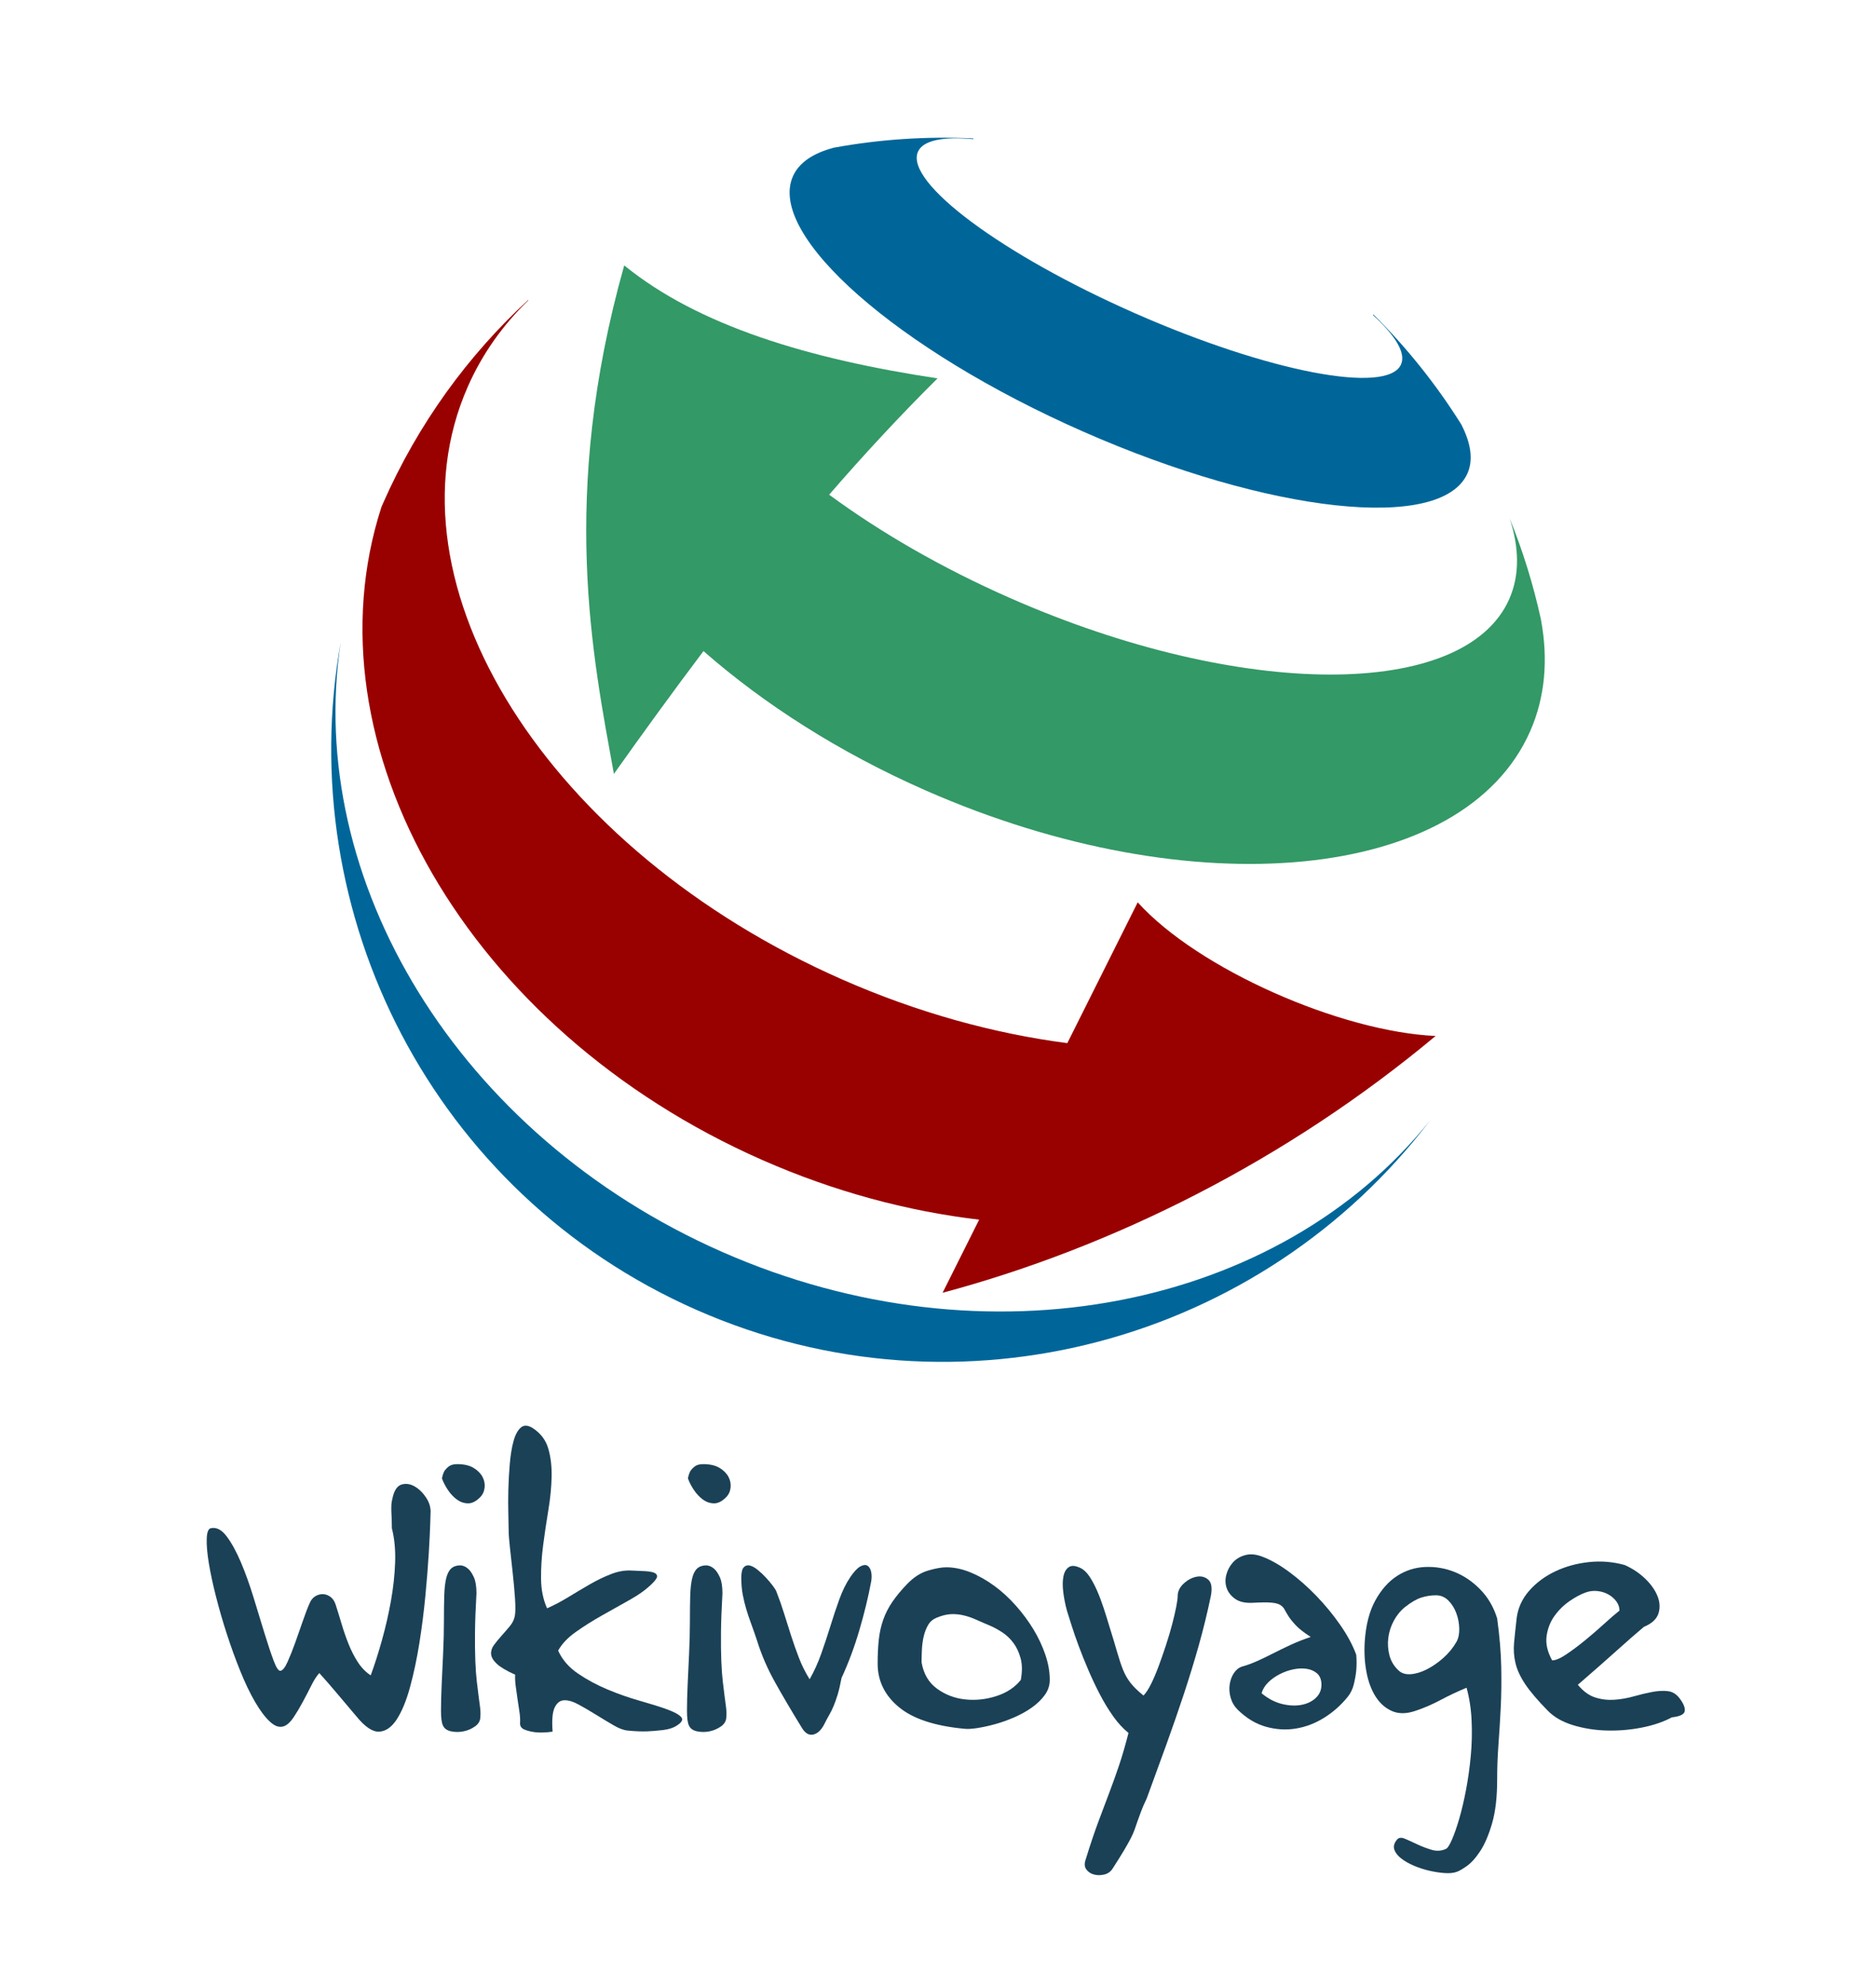
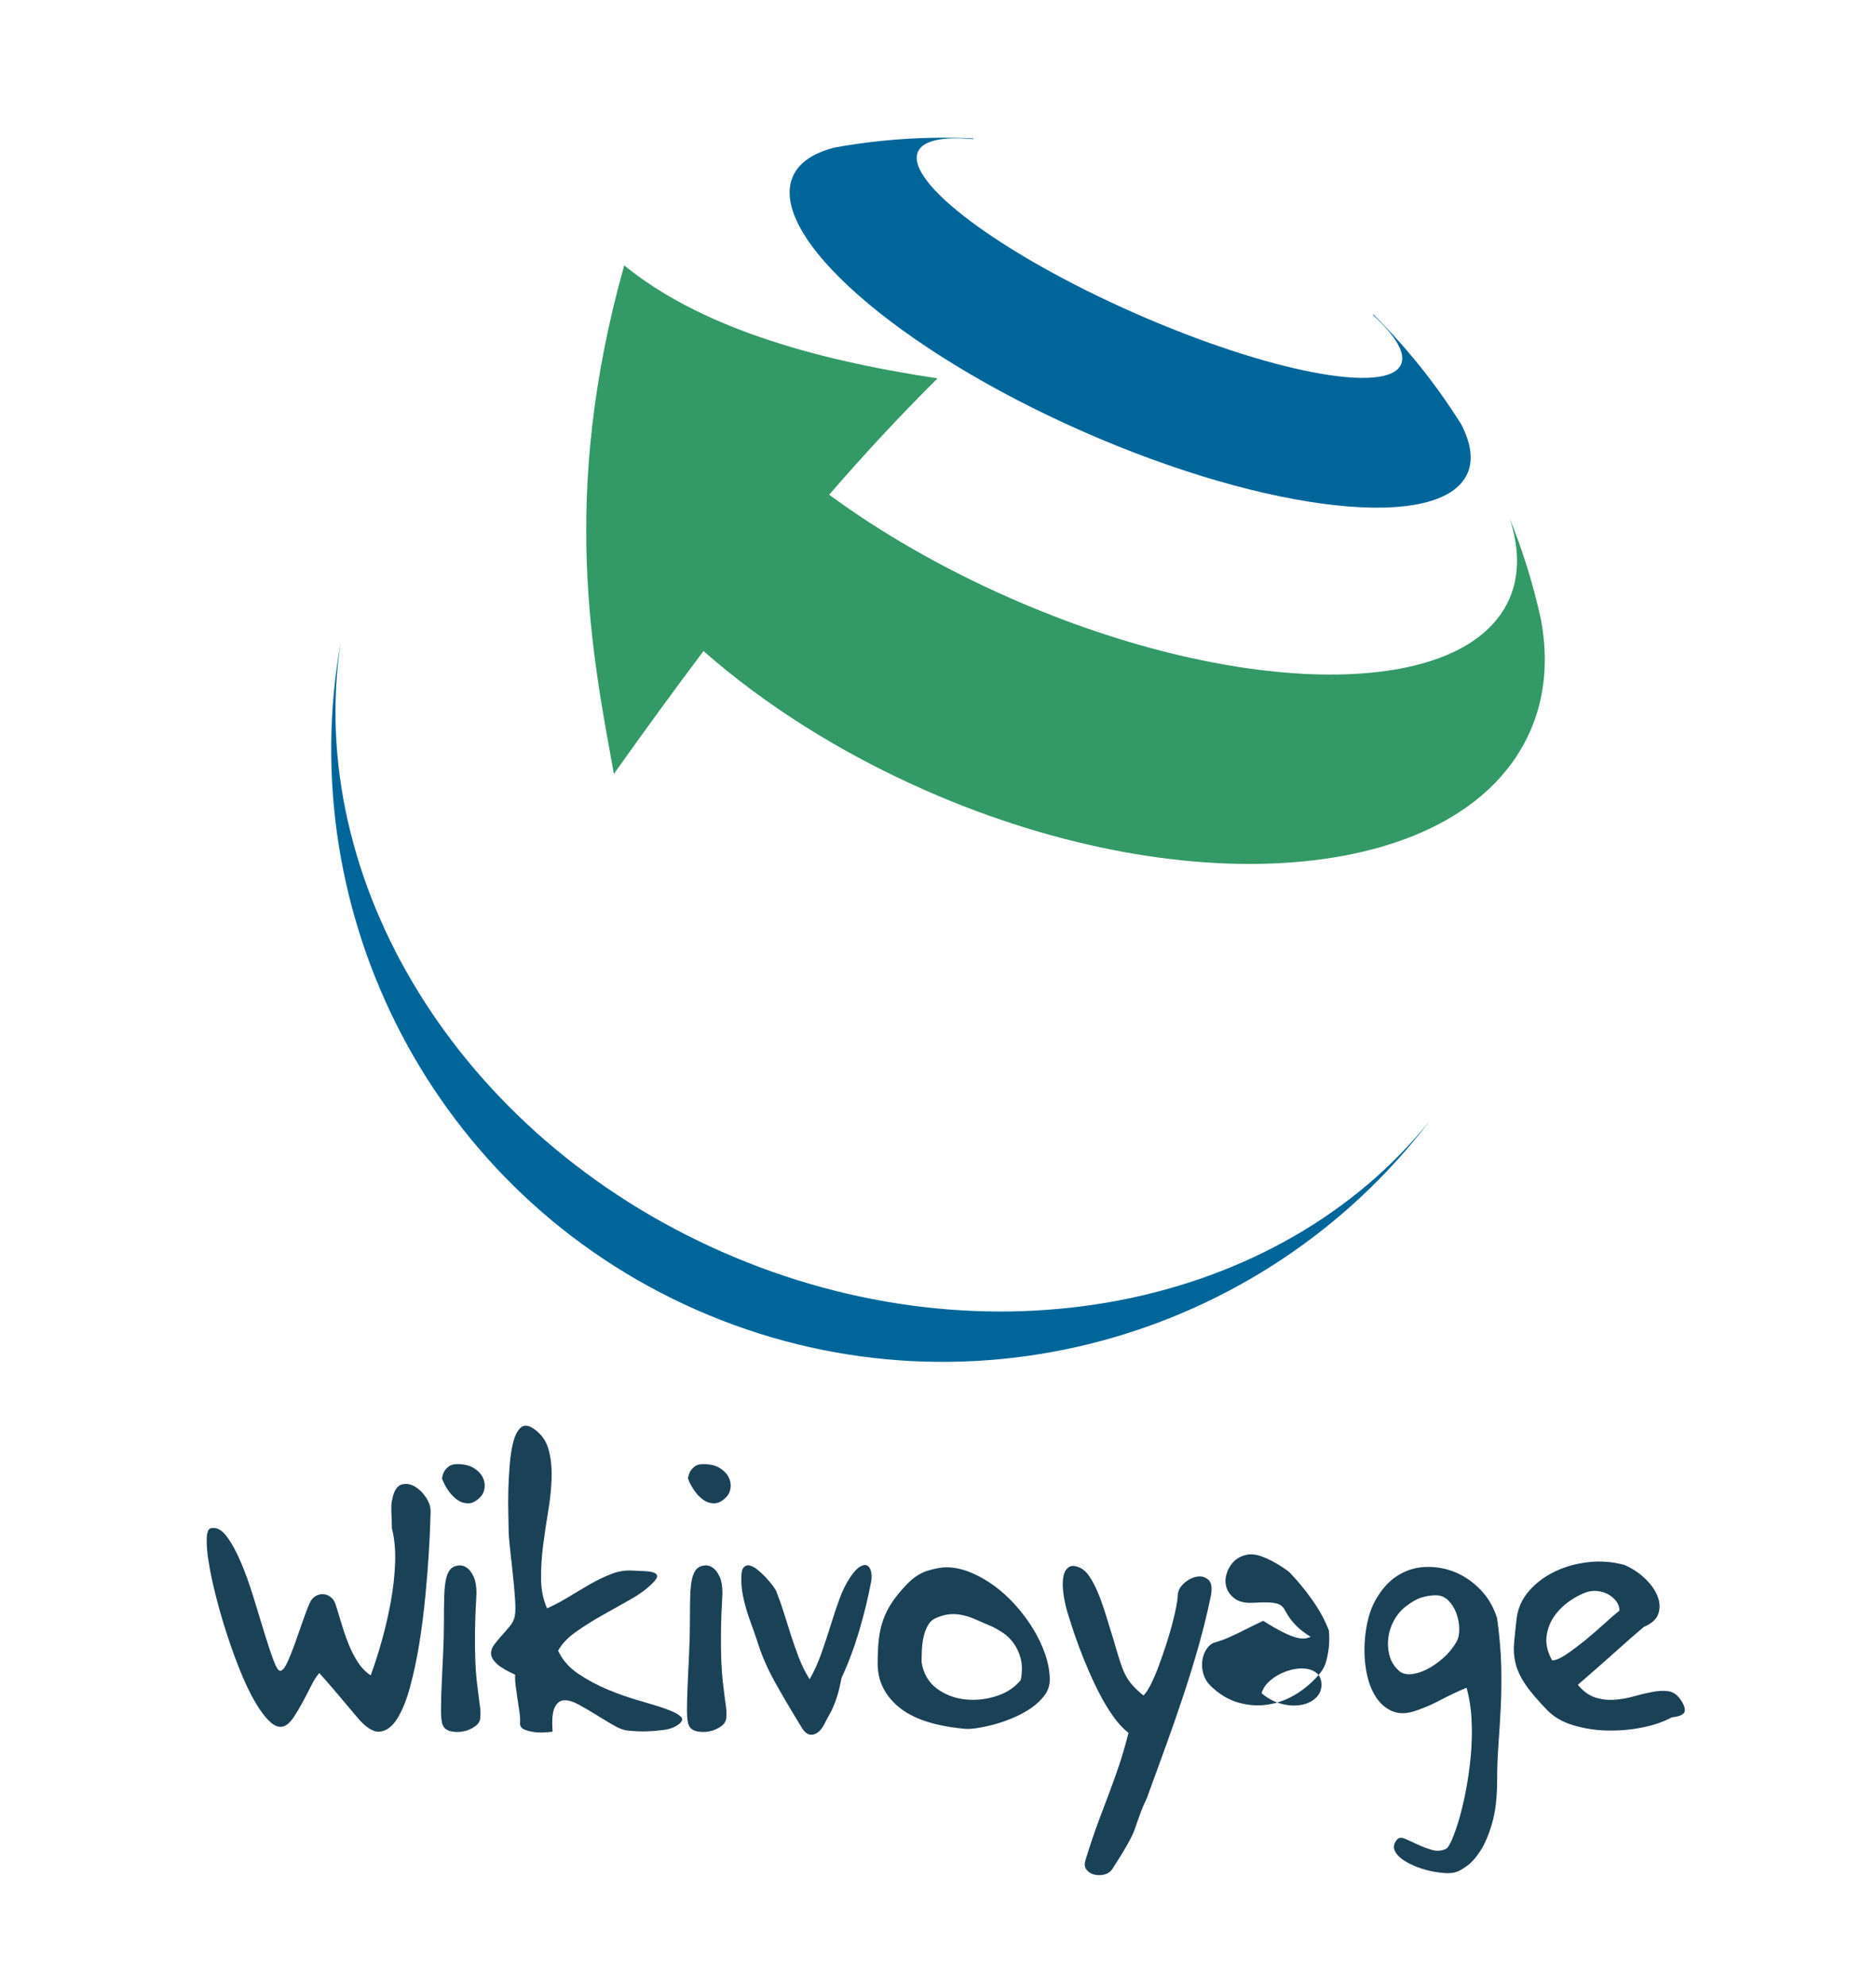
<svg xmlns="http://www.w3.org/2000/svg" version="1.1" id="svg6865" x="0px" y="0px" width="369px" height="390.5px" viewBox="22.39 0 369 390.5" enable-background="new 22.39 0 369 390.5" xml:space="preserve">
  <g id="layer1" transform="translate(-164.07,-261.13)">
    <g id="g2516">
      <path id="path3355" fill="#006699" d="M467.742,481.472c-29.55,36.879-87.025,48.828-139.242,25.846    c-52.133-22.946-82.125-73.277-75.018-119.914c-9.58,53.436,18.126,108.496,69.994,131.326    C375.416,541.589,434.834,524.759,467.742,481.472z" />
-       <path id="path3357" fill="#990100" d="M290.366,320.103c-11.834,10.896-21.671,24.345-28.563,40    c-0.105,0.239-0.209,0.479-0.313,0.72c-15.14,46.741,16.934,102.907,74.938,128.437c14.115,6.213,28.538,10.059,42.625,11.721    l-7.188,14.375c33.638-9.01,67.688-26.057,96.969-50.5c-18.647-0.84-46.678-13.104-58.594-26.28l-13.844,27.688    c-14.445-1.877-29.477-6.002-44.313-12.531c-57.762-25.425-90.744-77.64-73.625-116.531c2.84-6.453,6.875-12.125,11.906-17    C290.37,320.167,290.364,320.132,290.366,320.103z" />
      <path id="path3359" fill="#006699" d="M377.9,288.349c-9.203-0.447-18.39,0.182-27.322,1.803    c-0.051,0.014-0.104,0.021-0.152,0.035c-4.017,1.069-6.813,2.915-8.007,5.626c-5.093,11.57,20.479,34.074,57.087,50.188    c36.609,16.114,70.504,19.784,75.599,8.213c1.188-2.699,0.657-6-1.243-9.664c-0.041-0.063-0.082-0.126-0.121-0.188    c-4.845-7.692-10.571-14.878-17.125-21.365c-0.033,0.029-0.076,0.059-0.107,0.089c4.409,4.014,6.521,7.448,5.527,9.706    c-2.637,5.988-26.068,1.5-52.294-10.042c-26.223-11.542-45.358-25.792-42.723-31.78c0.992-2.257,4.951-3.019,10.891-2.479    C377.905,288.446,377.9,288.394,377.9,288.349z" />
      <path id="path3361" fill="#339966" d="M309.241,313.321c-12.811,45.485-6.136,77.229-2.031,100    c5.755-8.113,11.608-16.175,17.625-24.157c11.876,10.422,26.688,19.92,43.625,27.375c52.655,23.177,105.947,17.988,118.969-11.594    c2.957-6.72,3.572-14.113,2.156-21.813c-0.022-0.108-0.039-0.233-0.063-0.344c-1.484-6.734-3.525-13.349-6.125-19.719    c1.902,5.741,1.998,11.162-0.063,15.844c-8.761,19.903-52.778,19.813-98.219-0.188c-13.412-5.902-25.471-12.891-35.563-20.313    c6.758-7.798,13.828-15.44,21.313-22.875C345.538,331.723,323.821,325.199,309.241,313.321z" />
    </g>
  </g>
  <g>
    <rect x="49.397" y="280.757" fill="none" width="314.985" height="247.487" />
    <path fill="#1B4157" d="M95.309,329.46c0.768-2.09,1.504-4.394,2.208-6.912c0.704-2.517,1.29-5.076,1.76-7.68   c0.469-2.602,0.746-5.141,0.832-7.616c0.085-2.474-0.128-4.714-0.64-6.72c0-0.682-0.011-1.269-0.032-1.76   c-0.022-0.49-0.043-0.96-0.064-1.408c-0.022-0.448-0.022-0.906,0-1.376c0.021-0.469,0.117-1.024,0.288-1.664   c0.341-1.365,0.928-2.165,1.76-2.4c0.832-0.233,1.674-0.105,2.528,0.385c0.853,0.49,1.6,1.216,2.24,2.176s0.938,1.952,0.896,2.976   c0-0.213-0.022,0.427-0.064,1.92c-0.043,1.494-0.139,3.488-0.288,5.984c-0.15,2.496-0.374,5.312-0.672,8.448   c-0.299,3.136-0.694,6.239-1.184,9.312c-0.491,3.072-1.099,5.942-1.824,8.608c-0.726,2.667-1.59,4.778-2.592,6.336   c-1.003,1.558-2.155,2.378-3.456,2.464c-1.302,0.085-2.806-0.917-4.512-3.008c-1.238-1.45-2.454-2.891-3.648-4.32   c-1.195-1.429-2.411-2.826-3.648-4.192c-0.512,0.556-1.035,1.366-1.568,2.433c-0.534,1.066-1.099,2.155-1.696,3.264   c-0.598,1.11-1.195,2.112-1.792,3.008c-0.598,0.896-1.216,1.473-1.856,1.729c-0.854,0.341-1.771,0.063-2.752-0.832   c-0.982-0.896-1.974-2.208-2.976-3.937c-1.003-1.728-1.974-3.754-2.912-6.079c-0.939-2.325-1.814-4.736-2.624-7.232   c-0.811-2.496-1.526-4.96-2.144-7.392c-0.619-2.433-1.088-4.618-1.408-6.561c-0.32-1.94-0.459-3.541-0.416-4.8   c0.042-1.258,0.298-1.952,0.768-2.08c1.109-0.256,2.154,0.267,3.136,1.568c0.981,1.302,1.92,3.008,2.816,5.119   c0.896,2.112,1.728,4.428,2.496,6.944c0.768,2.519,1.482,4.854,2.144,7.008c0.661,2.155,1.258,3.947,1.792,5.376   c0.533,1.431,0.992,2.103,1.376,2.017c0.426-0.085,0.885-0.672,1.376-1.761c0.49-1.088,0.992-2.346,1.504-3.775   c0.512-1.429,1.013-2.858,1.504-4.288c0.49-1.429,0.928-2.57,1.312-3.424c0.256-0.641,0.629-1.109,1.12-1.408   c0.49-0.298,1.002-0.437,1.536-0.416c0.533,0.022,1.024,0.203,1.472,0.544c0.448,0.342,0.778,0.832,0.992,1.472   c0.384,1.195,0.778,2.476,1.184,3.841c0.405,1.365,0.864,2.688,1.376,3.968c0.512,1.28,1.12,2.464,1.824,3.552   C93.485,327.956,94.327,328.821,95.309,329.46z" />
    <path fill="#1B4157" d="M109.516,339.317c-0.256-0.513-0.384-1.482-0.384-2.912c0-1.429,0.042-3.104,0.128-5.024   c0.085-1.92,0.181-3.988,0.288-6.208c0.106-2.218,0.16-4.352,0.16-6.399c0-1.962,0.021-3.638,0.064-5.024   c0.042-1.386,0.17-2.517,0.384-3.392c0.213-0.874,0.544-1.515,0.992-1.92c0.448-0.405,1.056-0.608,1.824-0.608   c0.554,0.043,1.066,0.278,1.536,0.704c0.384,0.342,0.746,0.886,1.088,1.632c0.341,0.747,0.512,1.803,0.512,3.168   c-0.171,2.944-0.267,5.494-0.288,7.648c-0.022,2.154,0,4.031,0.064,5.632c0.064,1.6,0.16,2.944,0.288,4.032s0.245,2.048,0.352,2.88   c0.106,0.832,0.202,1.558,0.288,2.176c0.085,0.619,0.106,1.248,0.064,1.888c0,0.769-0.342,1.398-1.024,1.889   c-0.683,0.489-1.44,0.82-2.272,0.991c-0.832,0.171-1.654,0.171-2.464,0C110.305,340.297,109.773,339.913,109.516,339.317z    M116.813,294.452c-0.811,0.812-1.611,1.206-2.4,1.184c-0.79-0.021-1.515-0.276-2.176-0.768c-0.662-0.49-1.248-1.12-1.76-1.888   c-0.512-0.769-0.896-1.515-1.152-2.24c0.085-0.512,0.234-0.981,0.448-1.408c0.213-0.341,0.512-0.661,0.896-0.96   c0.384-0.298,0.938-0.448,1.664-0.448c1.322,0,2.389,0.246,3.2,0.736c0.81,0.491,1.397,1.078,1.76,1.76   c0.362,0.684,0.501,1.398,0.416,2.145C117.623,293.312,117.324,293.941,116.813,294.452z" />
    <path fill="#1B4157" d="M129.996,316.277c1.365-0.598,2.762-1.333,4.192-2.208c1.429-0.874,2.848-1.717,4.256-2.528   c1.408-0.81,2.805-1.481,4.192-2.016c1.386-0.533,2.741-0.757,4.064-0.672c0.64,0.043,1.344,0.074,2.112,0.096   s1.408,0.096,1.92,0.224c0.512,0.128,0.81,0.353,0.896,0.672c0.085,0.32-0.214,0.822-0.896,1.505   c-1.152,1.151-2.624,2.229-4.416,3.231c-1.792,1.003-3.616,2.027-5.472,3.072c-1.856,1.046-3.584,2.134-5.184,3.264   c-1.6,1.131-2.763,2.358-3.488,3.681c0.81,1.792,2.112,3.296,3.904,4.512s3.733,2.262,5.824,3.136   c2.09,0.875,4.192,1.611,6.304,2.208c2.112,0.598,3.882,1.152,5.312,1.664c1.429,0.512,2.378,1.024,2.848,1.536   c0.469,0.512,0.128,1.109-1.024,1.792c-0.64,0.384-1.483,0.64-2.528,0.768c-1.046,0.128-2.059,0.213-3.04,0.256   c-1.152,0.042-2.368,0-3.648-0.128c-0.896-0.043-1.91-0.395-3.04-1.056c-1.131-0.661-2.283-1.354-3.456-2.08   c-1.174-0.725-2.304-1.386-3.392-1.984c-1.088-0.597-2.038-0.885-2.848-0.863c-0.811,0.021-1.44,0.491-1.888,1.408   c-0.448,0.918-0.587,2.507-0.416,4.768c-1.238,0.17-2.326,0.213-3.264,0.128c-0.811-0.086-1.547-0.256-2.208-0.512   c-0.662-0.256-0.971-0.704-0.928-1.345c0.042-0.64,0-1.376-0.128-2.207c-0.128-0.832-0.256-1.686-0.384-2.561   c-0.128-0.874-0.246-1.717-0.352-2.528c-0.107-0.81-0.139-1.535-0.096-2.176c-1.707-0.768-2.912-1.481-3.616-2.144   c-0.704-0.661-1.077-1.302-1.12-1.92c-0.042-0.618,0.15-1.217,0.576-1.792c0.426-0.576,0.917-1.174,1.472-1.792   c0.554-0.618,1.098-1.248,1.632-1.889c0.533-0.64,0.864-1.321,0.992-2.048c0.128-0.682,0.138-1.813,0.032-3.392   c-0.107-1.578-0.256-3.242-0.448-4.992c-0.192-1.749-0.374-3.402-0.544-4.96c-0.171-1.557-0.256-2.656-0.256-3.296   c0-0.769-0.022-1.889-0.064-3.36c-0.043-1.472-0.043-3.061,0-4.768c0.042-1.706,0.138-3.424,0.288-5.152   c0.149-1.728,0.394-3.21,0.736-4.448c0.341-1.236,0.821-2.122,1.44-2.655c0.618-0.533,1.418-0.48,2.4,0.159   c1.493,0.982,2.485,2.294,2.976,3.937c0.49,1.643,0.714,3.499,0.672,5.568c-0.043,2.069-0.256,4.256-0.64,6.56   c-0.384,2.304-0.726,4.598-1.024,6.88c-0.299,2.283-0.438,4.502-0.416,6.656C128.833,312.64,129.228,314.571,129.996,316.277z" />
    <path fill="#1B4157" d="M157.899,339.317c-0.256-0.513-0.384-1.482-0.384-2.912c0-1.429,0.042-3.104,0.128-5.024   c0.085-1.92,0.181-3.988,0.288-6.208c0.106-2.218,0.16-4.352,0.16-6.399c0-1.962,0.021-3.638,0.064-5.024   c0.042-1.386,0.17-2.517,0.384-3.392c0.213-0.874,0.544-1.515,0.992-1.92c0.448-0.405,1.056-0.608,1.824-0.608   c0.554,0.043,1.066,0.278,1.536,0.704c0.384,0.342,0.746,0.886,1.088,1.632c0.341,0.747,0.512,1.803,0.512,3.168   c-0.171,2.944-0.267,5.494-0.288,7.648c-0.022,2.154,0,4.031,0.064,5.632c0.064,1.6,0.16,2.944,0.288,4.032s0.245,2.048,0.352,2.88   c0.106,0.832,0.202,1.558,0.288,2.176c0.085,0.619,0.106,1.248,0.064,1.888c0,0.769-0.342,1.398-1.024,1.889   c-0.683,0.489-1.44,0.82-2.272,0.991c-0.832,0.171-1.654,0.171-2.464,0C158.688,340.297,158.156,339.913,157.899,339.317z    M165.196,294.452c-0.811,0.812-1.611,1.206-2.4,1.184c-0.79-0.021-1.515-0.276-2.176-0.768c-0.662-0.49-1.248-1.12-1.76-1.888   c-0.512-0.769-0.896-1.515-1.152-2.24c0.085-0.512,0.234-0.981,0.448-1.408c0.213-0.341,0.512-0.661,0.896-0.96   c0.384-0.298,0.938-0.448,1.664-0.448c1.322,0,2.389,0.246,3.2,0.736c0.81,0.491,1.397,1.078,1.76,1.76   c0.362,0.684,0.501,1.398,0.416,2.145C166.006,293.312,165.707,293.941,165.196,294.452z" />
    <path fill="#1B4157" d="M181.643,330.229c0.896-1.578,1.664-3.274,2.304-5.088c0.64-1.813,1.237-3.616,1.792-5.408   c0.554-1.792,1.13-3.521,1.728-5.185s1.322-3.136,2.177-4.416c0.725-1.065,1.376-1.76,1.952-2.08   c0.576-0.319,1.045-0.373,1.408-0.159c0.361,0.214,0.607,0.618,0.735,1.216s0.128,1.238,0,1.92   c-0.555,2.987-1.323,6.155-2.304,9.504c-0.982,3.35-2.155,6.496-3.52,9.44c-0.257,1.365-0.513,2.464-0.769,3.296   s-0.513,1.558-0.769,2.176c-0.256,0.619-0.543,1.206-0.863,1.76c-0.32,0.555-0.672,1.216-1.056,1.984   c-0.598,1.108-1.312,1.749-2.144,1.92c-0.832,0.17-1.568-0.278-2.208-1.344c-2.048-3.328-3.819-6.337-5.312-9.024   c-1.494-2.688-2.667-5.418-3.52-8.192c-0.384-1.151-0.758-2.218-1.12-3.199c-0.363-0.981-0.683-1.931-0.96-2.849   c-0.278-0.917-0.512-1.877-0.704-2.88c-0.192-1.002-0.288-2.122-0.288-3.36c0-1.023,0.16-1.706,0.48-2.048   c0.32-0.341,0.714-0.458,1.184-0.352c0.469,0.106,0.992,0.395,1.568,0.864c0.576,0.47,1.12,0.981,1.632,1.535   c0.512,0.556,0.96,1.089,1.344,1.601c0.384,0.512,0.618,0.896,0.704,1.151c0.554,1.408,1.056,2.839,1.504,4.288   c0.448,1.451,0.906,2.902,1.376,4.353c0.469,1.451,0.981,2.901,1.536,4.352C180.085,327.455,180.789,328.864,181.643,330.229z" />
    <path fill="#1B4157" d="M211.978,339.956c-5.803-0.554-10.08-1.983-12.832-4.288c-2.752-2.304-4.127-5.141-4.127-8.512   c0-1.749,0.073-3.317,0.223-4.704c0.15-1.386,0.438-2.688,0.865-3.904c0.426-1.216,1.023-2.389,1.791-3.52   c0.769-1.13,1.75-2.314,2.944-3.552c1.28-1.322,2.646-2.197,4.097-2.624c1.449-0.427,2.645-0.641,3.584-0.641   c1.535,0,3.113,0.331,4.735,0.992c1.621,0.662,3.188,1.547,4.704,2.656c1.514,1.109,2.934,2.411,4.256,3.904   s2.475,3.051,3.456,4.672c0.981,1.622,1.761,3.286,2.336,4.991c0.576,1.707,0.864,3.351,0.864,4.929c0,1.066-0.32,2.048-0.96,2.943   c-0.64,0.896-1.483,1.719-2.528,2.465c-1.046,0.746-2.208,1.397-3.488,1.951c-1.279,0.556-2.539,1.003-3.775,1.345   c-1.238,0.342-2.411,0.598-3.52,0.768C213.491,339.998,212.618,340.041,211.978,339.956z M223.178,330.357   c0.298-1.621,0.288-3.029-0.032-4.225c-0.319-1.193-0.8-2.218-1.439-3.071c-0.641-0.854-1.376-1.546-2.208-2.08   c-0.832-0.533-1.591-0.949-2.272-1.248c-1.023-0.426-1.963-0.832-2.815-1.216c-0.854-0.385-1.696-0.673-2.528-0.864   c-0.832-0.192-1.664-0.267-2.496-0.225c-0.832,0.044-1.76,0.278-2.783,0.704c-0.727,0.3-1.281,0.779-1.664,1.44   c-0.385,0.662-0.672,1.408-0.865,2.24c-0.191,0.832-0.309,1.695-0.352,2.592c-0.043,0.896-0.064,1.728-0.064,2.496   c0.385,2.262,1.397,3.99,3.041,5.184c1.642,1.195,3.498,1.899,5.568,2.112c2.068,0.214,4.116-0.01,6.144-0.672   C220.437,332.864,222.027,331.808,223.178,330.357z" />
    <path fill="#1B4157" d="M241.226,367.477c-0.385,0.597-0.929,0.98-1.633,1.151c-0.703,0.17-1.375,0.17-2.016,0   c-0.641-0.171-1.143-0.502-1.504-0.992c-0.363-0.49-0.416-1.119-0.16-1.888c0.938-3.03,1.792-5.567,2.561-7.616   c0.768-2.048,1.481-3.946,2.144-5.695c0.661-1.75,1.29-3.511,1.888-5.28c0.598-1.771,1.217-3.895,1.855-6.368   c-1.066-0.854-2.069-1.94-3.008-3.264c-0.938-1.322-1.813-2.763-2.623-4.32c-0.812-1.557-1.568-3.157-2.272-4.8   s-1.334-3.21-1.888-4.704c-0.555-1.493-1.024-2.848-1.408-4.064c-0.385-1.216-0.684-2.164-0.896-2.848   c-0.342-1.237-0.586-2.464-0.735-3.68c-0.15-1.216-0.14-2.25,0.032-3.104c0.17-0.853,0.521-1.461,1.056-1.823   c0.532-0.362,1.29-0.31,2.272,0.159c0.64,0.3,1.226,0.844,1.76,1.633c0.533,0.789,1.033,1.718,1.504,2.783   c0.469,1.067,0.906,2.22,1.312,3.456c0.405,1.238,0.778,2.433,1.12,3.584c0.641,2.048,1.152,3.744,1.536,5.088   c0.384,1.345,0.769,2.496,1.151,3.456c0.385,0.96,0.875,1.824,1.473,2.593c0.598,0.768,1.45,1.6,2.56,2.495   c0.47-0.469,0.96-1.216,1.473-2.239c0.512-1.024,1.013-2.197,1.504-3.521c0.49-1.321,0.97-2.698,1.439-4.128   c0.47-1.429,0.874-2.794,1.217-4.096c0.341-1.301,0.607-2.442,0.8-3.424c0.191-0.981,0.288-1.686,0.288-2.112   c0-0.938,0.394-1.77,1.184-2.496c0.789-0.725,1.632-1.173,2.528-1.344c0.896-0.17,1.664,0.021,2.304,0.576s0.811,1.622,0.512,3.199   c-0.683,3.286-1.472,6.519-2.367,9.696c-0.896,3.179-1.879,6.379-2.944,9.601c-1.067,3.222-2.208,6.518-3.424,9.888   s-2.507,6.912-3.872,10.624c-0.513,1.065-0.896,1.952-1.152,2.656c-0.256,0.703-0.479,1.321-0.672,1.855   c-0.192,0.533-0.374,1.056-0.544,1.568c-0.171,0.512-0.428,1.098-0.768,1.76c-0.342,0.661-0.791,1.461-1.345,2.4   C242.91,364.83,242.163,366.026,241.226,367.477z" />
-     <path fill="#1B4157" d="M280.2,321.908c-1.323-0.853-2.304-1.621-2.944-2.304c-0.64-0.683-1.12-1.28-1.439-1.792   c-0.32-0.513-0.576-0.949-0.769-1.313c-0.191-0.361-0.479-0.661-0.863-0.896c-0.385-0.234-0.982-0.385-1.792-0.448   c-0.812-0.064-1.984-0.053-3.521,0.032c-1.494,0.086-2.656-0.16-3.488-0.736s-1.397-1.28-1.695-2.112   c-0.3-0.832-0.331-1.706-0.097-2.624c0.234-0.917,0.661-1.728,1.28-2.432c0.618-0.704,1.44-1.194,2.464-1.472   c1.024-0.277,2.176-0.16,3.456,0.352c1.578,0.598,3.296,1.579,5.152,2.944c1.855,1.366,3.647,2.943,5.376,4.735   c1.728,1.792,3.296,3.702,4.704,5.729c1.408,2.027,2.453,3.979,3.136,5.855c0.085,1.024,0.085,2.049,0,3.072   c-0.086,0.854-0.246,1.76-0.48,2.72c-0.234,0.961-0.65,1.804-1.247,2.528c-1.323,1.622-2.859,2.977-4.608,4.064   c-1.75,1.088-3.595,1.792-5.536,2.111c-1.942,0.32-3.904,0.202-5.888-0.352c-1.984-0.554-3.83-1.664-5.536-3.328   c-0.684-0.682-1.152-1.472-1.408-2.368c-0.256-0.896-0.32-1.77-0.192-2.624c0.129-0.853,0.405-1.6,0.832-2.24   c0.427-0.64,0.96-1.065,1.601-1.279c0.938-0.256,1.909-0.608,2.912-1.057c1.002-0.447,2.048-0.948,3.136-1.504   c1.088-0.554,2.25-1.12,3.488-1.695C277.469,322.901,278.792,322.378,280.2,321.908z M282.313,331.124   c-0.043-0.896-0.331-1.578-0.864-2.048c-0.534-0.469-1.206-0.768-2.016-0.896c-0.812-0.129-1.687-0.097-2.624,0.096   c-0.939,0.191-1.847,0.512-2.721,0.96c-0.875,0.448-1.632,0.992-2.271,1.632c-0.641,0.64-1.067,1.344-1.28,2.112   c1.28,1.066,2.624,1.771,4.032,2.111c1.408,0.343,2.698,0.396,3.872,0.16c1.173-0.233,2.122-0.714,2.848-1.439   C282.013,333.087,282.355,332.192,282.313,331.124z" />
+     <path fill="#1B4157" d="M280.2,321.908c-1.323-0.853-2.304-1.621-2.944-2.304c-0.64-0.683-1.12-1.28-1.439-1.792   c-0.32-0.513-0.576-0.949-0.769-1.313c-0.191-0.361-0.479-0.661-0.863-0.896c-0.385-0.234-0.982-0.385-1.792-0.448   c-0.812-0.064-1.984-0.053-3.521,0.032c-1.494,0.086-2.656-0.16-3.488-0.736s-1.397-1.28-1.695-2.112   c-0.3-0.832-0.331-1.706-0.097-2.624c0.234-0.917,0.661-1.728,1.28-2.432c0.618-0.704,1.44-1.194,2.464-1.472   c1.024-0.277,2.176-0.16,3.456,0.352c1.578,0.598,3.296,1.579,5.152,2.944c1.728,1.792,3.296,3.702,4.704,5.729c1.408,2.027,2.453,3.979,3.136,5.855c0.085,1.024,0.085,2.049,0,3.072   c-0.086,0.854-0.246,1.76-0.48,2.72c-0.234,0.961-0.65,1.804-1.247,2.528c-1.323,1.622-2.859,2.977-4.608,4.064   c-1.75,1.088-3.595,1.792-5.536,2.111c-1.942,0.32-3.904,0.202-5.888-0.352c-1.984-0.554-3.83-1.664-5.536-3.328   c-0.684-0.682-1.152-1.472-1.408-2.368c-0.256-0.896-0.32-1.77-0.192-2.624c0.129-0.853,0.405-1.6,0.832-2.24   c0.427-0.64,0.96-1.065,1.601-1.279c0.938-0.256,1.909-0.608,2.912-1.057c1.002-0.447,2.048-0.948,3.136-1.504   c1.088-0.554,2.25-1.12,3.488-1.695C277.469,322.901,278.792,322.378,280.2,321.908z M282.313,331.124   c-0.043-0.896-0.331-1.578-0.864-2.048c-0.534-0.469-1.206-0.768-2.016-0.896c-0.812-0.129-1.687-0.097-2.624,0.096   c-0.939,0.191-1.847,0.512-2.721,0.96c-0.875,0.448-1.632,0.992-2.271,1.632c-0.641,0.64-1.067,1.344-1.28,2.112   c1.28,1.066,2.624,1.771,4.032,2.111c1.408,0.343,2.698,0.396,3.872,0.16c1.173-0.233,2.122-0.714,2.848-1.439   C282.013,333.087,282.355,332.192,282.313,331.124z" />
    <path fill="#1B4157" d="M297.16,361.781c0.341-0.427,0.863-0.491,1.567-0.192c0.704,0.298,1.504,0.661,2.4,1.088   c0.896,0.427,1.845,0.789,2.848,1.089c1.002,0.298,1.952,0.233,2.849-0.192c0.298-0.128,0.682-0.726,1.151-1.792   c0.469-1.067,0.949-2.443,1.44-4.128c0.49-1.687,0.938-3.595,1.344-5.729c0.405-2.134,0.714-4.352,0.928-6.655   c0.213-2.305,0.267-4.608,0.16-6.912c-0.106-2.305-0.438-4.458-0.992-6.464c-1.75,0.726-3.445,1.525-5.088,2.399   c-1.643,0.875-3.296,1.59-4.96,2.145c-1.75,0.598-3.274,0.619-4.576,0.063c-1.302-0.554-2.379-1.493-3.231-2.815   c-0.854-1.322-1.462-2.934-1.824-4.832c-0.363-1.898-0.479-3.894-0.352-5.984c0.213-3.285,0.905-5.994,2.079-8.128   c1.174-2.133,2.603-3.744,4.288-4.832s3.53-1.674,5.536-1.76c2.005-0.085,3.937,0.246,5.792,0.992   c1.856,0.746,3.541,1.898,5.057,3.456c1.514,1.558,2.612,3.445,3.296,5.663c0.469,3.414,0.735,6.551,0.8,9.408   c0.063,2.859,0.032,5.568-0.096,8.128c-0.128,2.561-0.278,4.992-0.448,7.296c-0.171,2.305-0.256,4.608-0.256,6.912   c0,3.413-0.331,6.262-0.992,8.544c-0.662,2.282-1.44,4.106-2.336,5.473c-0.896,1.364-1.792,2.356-2.688,2.976   c-0.896,0.618-1.558,0.992-1.983,1.12c-0.599,0.213-1.366,0.288-2.305,0.224c-0.938-0.063-1.931-0.214-2.976-0.447   c-1.046-0.235-2.07-0.566-3.072-0.992c-1.003-0.427-1.846-0.907-2.527-1.44c-0.684-0.534-1.132-1.109-1.345-1.728   C296.434,363.114,296.605,362.462,297.16,361.781z M304.84,313.716c-0.982,0-1.942,0.15-2.88,0.448   c-0.939,0.299-2.006,0.918-3.2,1.856c-0.896,0.726-1.632,1.622-2.208,2.688c-0.576,1.067-0.938,2.188-1.088,3.36   c-0.15,1.174-0.075,2.326,0.224,3.456c0.298,1.131,0.874,2.102,1.729,2.912c0.597,0.598,1.396,0.863,2.399,0.8   c1.002-0.064,2.059-0.373,3.168-0.928s2.197-1.302,3.265-2.24c1.065-0.938,1.94-2.005,2.624-3.2   c0.384-0.682,0.564-1.546,0.544-2.592c-0.022-1.045-0.214-2.059-0.576-3.04c-0.363-0.981-0.886-1.813-1.568-2.496   C306.589,314.059,305.778,313.716,304.84,313.716z" />
    <path fill="#1B4157" d="M332.744,331.317c1.065,1.28,2.208,2.111,3.424,2.496c1.216,0.384,2.464,0.534,3.744,0.447   c1.279-0.085,2.56-0.309,3.84-0.672c1.279-0.361,2.484-0.649,3.616-0.863c1.13-0.214,2.153-0.267,3.071-0.16   c0.917,0.106,1.696,0.587,2.336,1.439c0.769,1.024,1.099,1.856,0.992,2.496c-0.106,0.641-0.95,1.046-2.528,1.216   c-1.663,0.896-3.638,1.568-5.92,2.017s-4.587,0.64-6.912,0.576c-2.325-0.064-4.533-0.416-6.623-1.057   c-2.092-0.64-3.756-1.6-4.992-2.88c-1.963-2.005-3.424-3.722-4.385-5.152c-0.96-1.429-1.6-2.805-1.92-4.128   c-0.319-1.321-0.416-2.666-0.287-4.031c0.128-1.365,0.298-2.986,0.512-4.864c0.256-2.005,1.077-3.797,2.464-5.376   c1.386-1.578,3.093-2.848,5.12-3.809c2.025-0.96,4.233-1.567,6.624-1.823c2.389-0.256,4.735-0.064,7.04,0.576   c1.536,0.683,2.88,1.578,4.032,2.688c1.151,1.11,1.962,2.262,2.432,3.456c0.469,1.195,0.521,2.336,0.16,3.424   c-0.363,1.088-1.313,1.952-2.849,2.592c-0.768,0.641-1.59,1.345-2.464,2.112c-0.875,0.768-1.824,1.611-2.848,2.528   c-1.024,0.918-2.166,1.931-3.424,3.04C335.74,328.714,334.322,329.951,332.744,331.317z M340.936,316.725   c0-0.641-0.203-1.237-0.607-1.792c-0.406-0.555-0.929-1.014-1.568-1.376s-1.355-0.587-2.145-0.673   c-0.789-0.085-1.547,0-2.271,0.257c-0.982,0.342-2.048,0.906-3.2,1.695c-1.151,0.79-2.144,1.761-2.976,2.912   c-0.832,1.152-1.355,2.476-1.568,3.968c-0.214,1.494,0.149,3.095,1.088,4.801c0.683,0,1.61-0.395,2.784-1.185   c1.173-0.789,2.4-1.706,3.68-2.752c1.28-1.045,2.528-2.122,3.744-3.231S340.125,317.365,340.936,316.725z" />
  </g>
</svg>